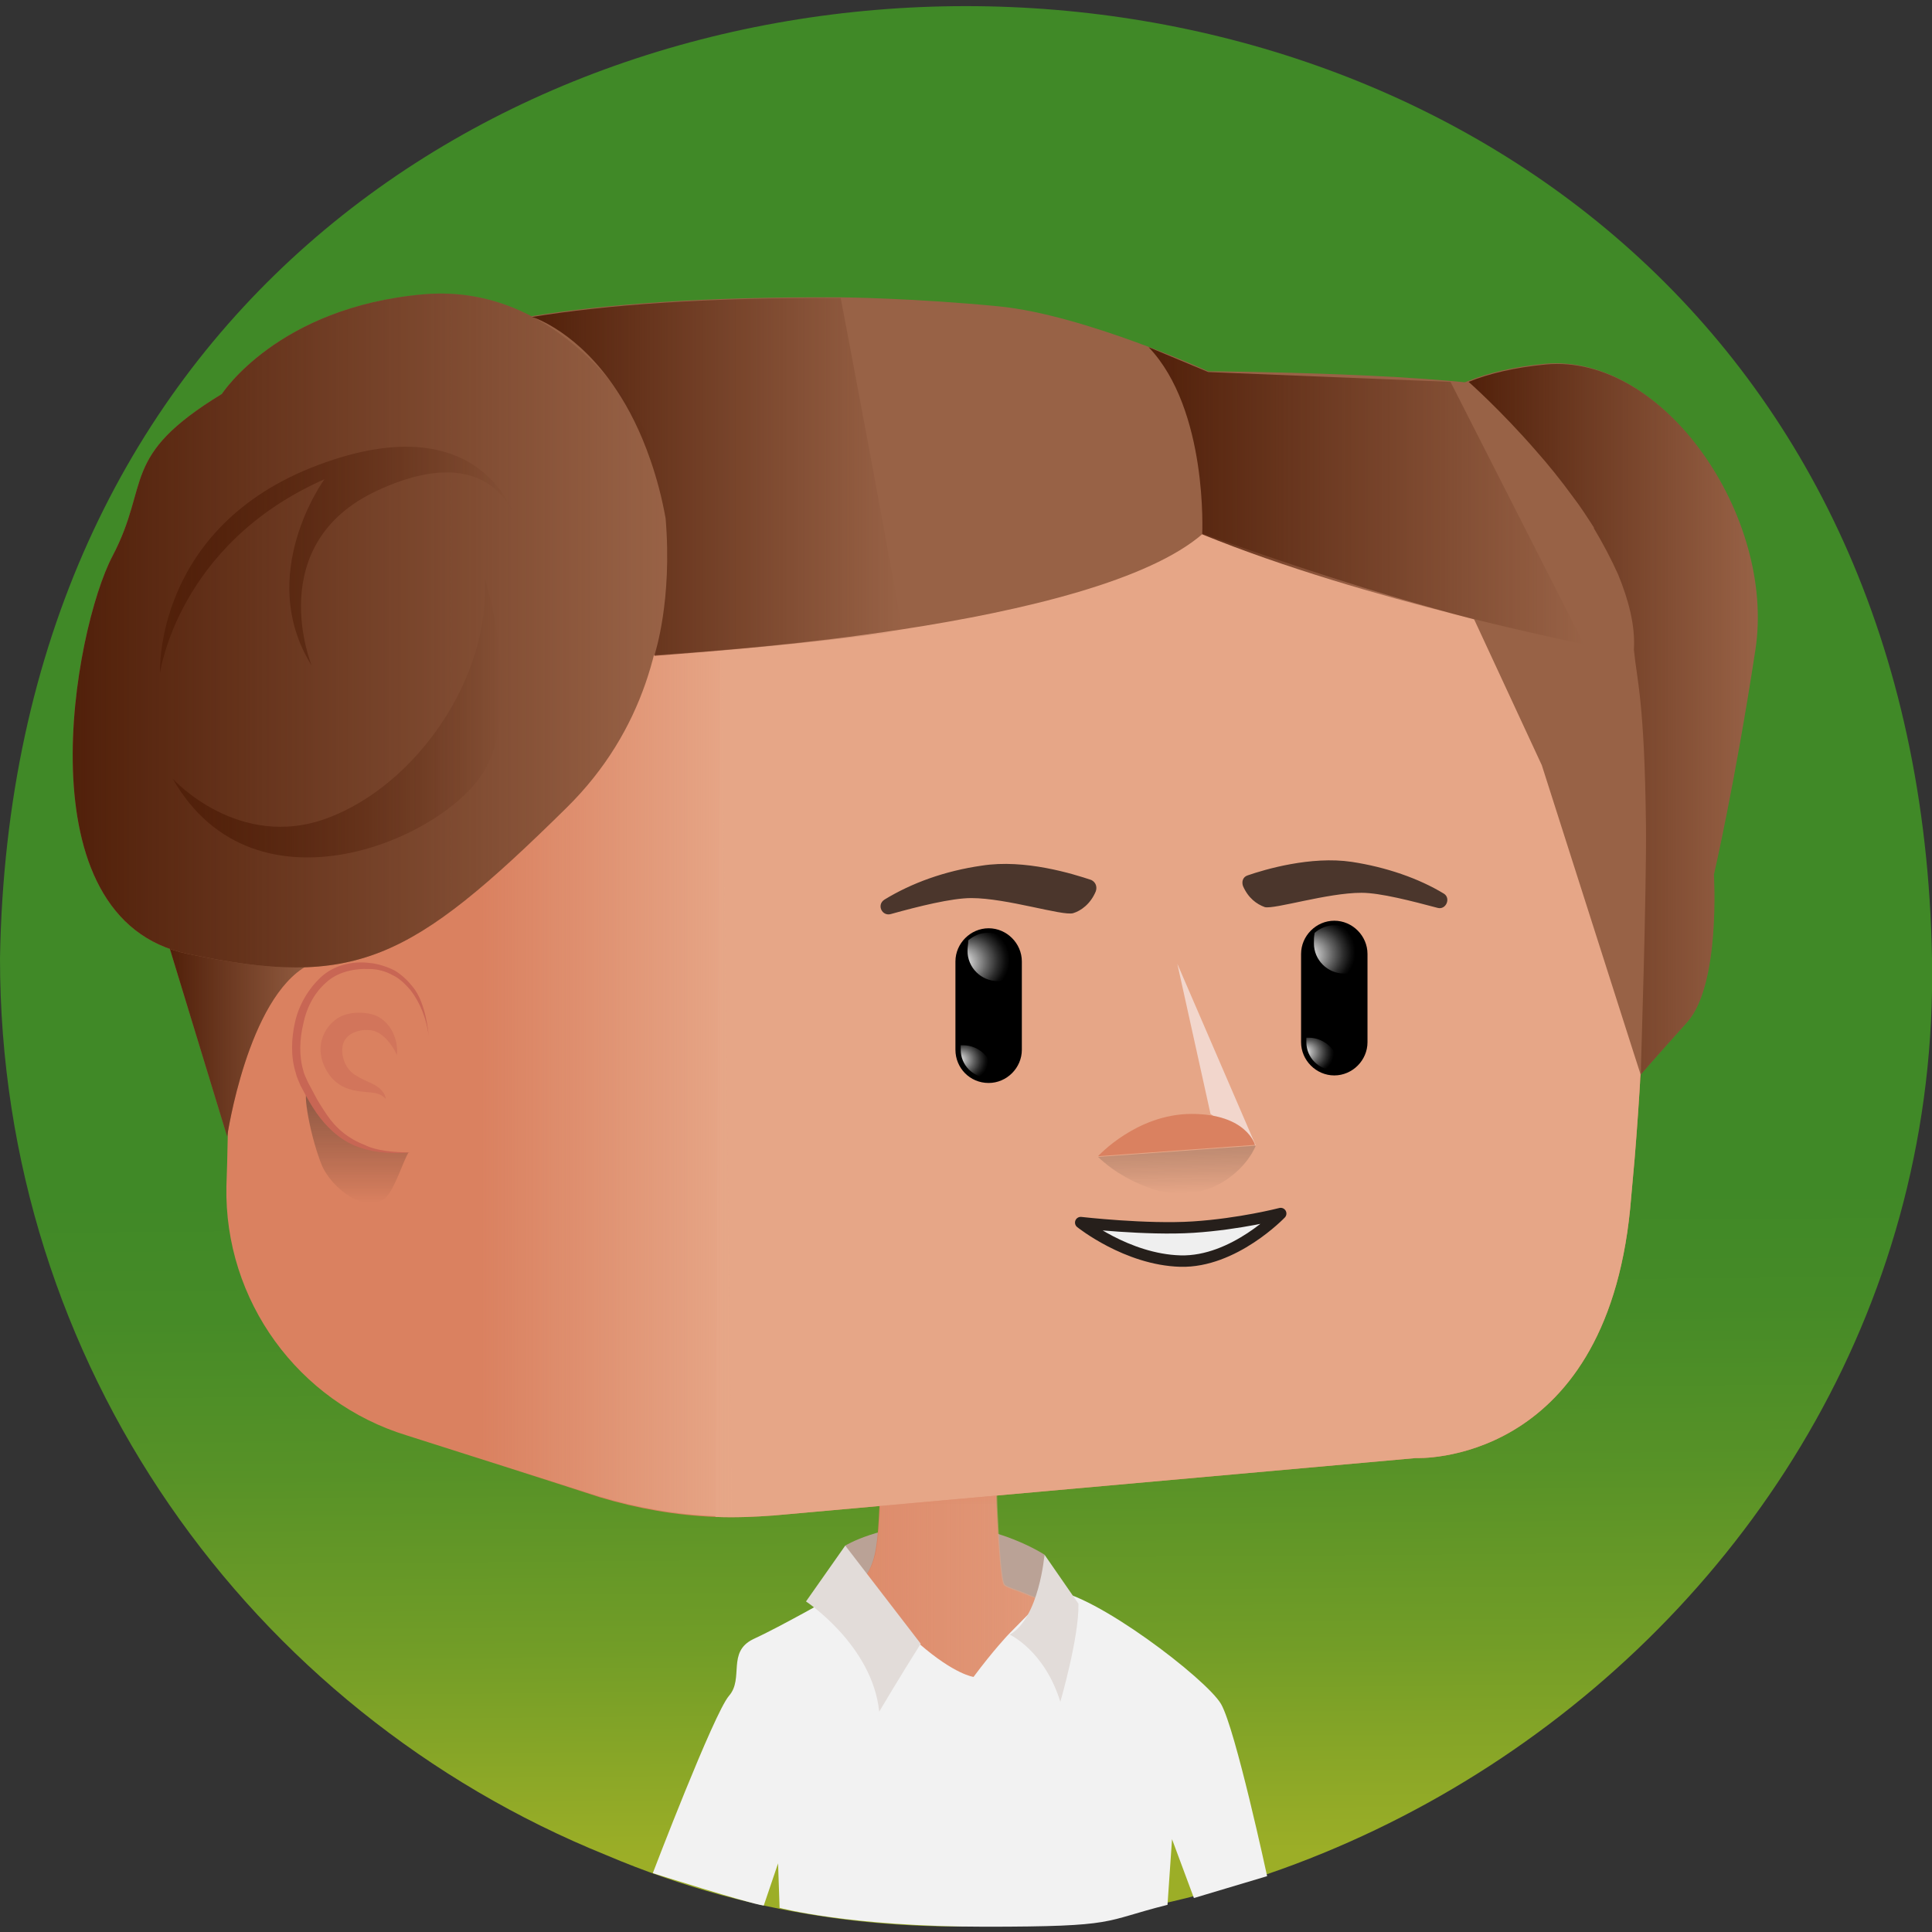
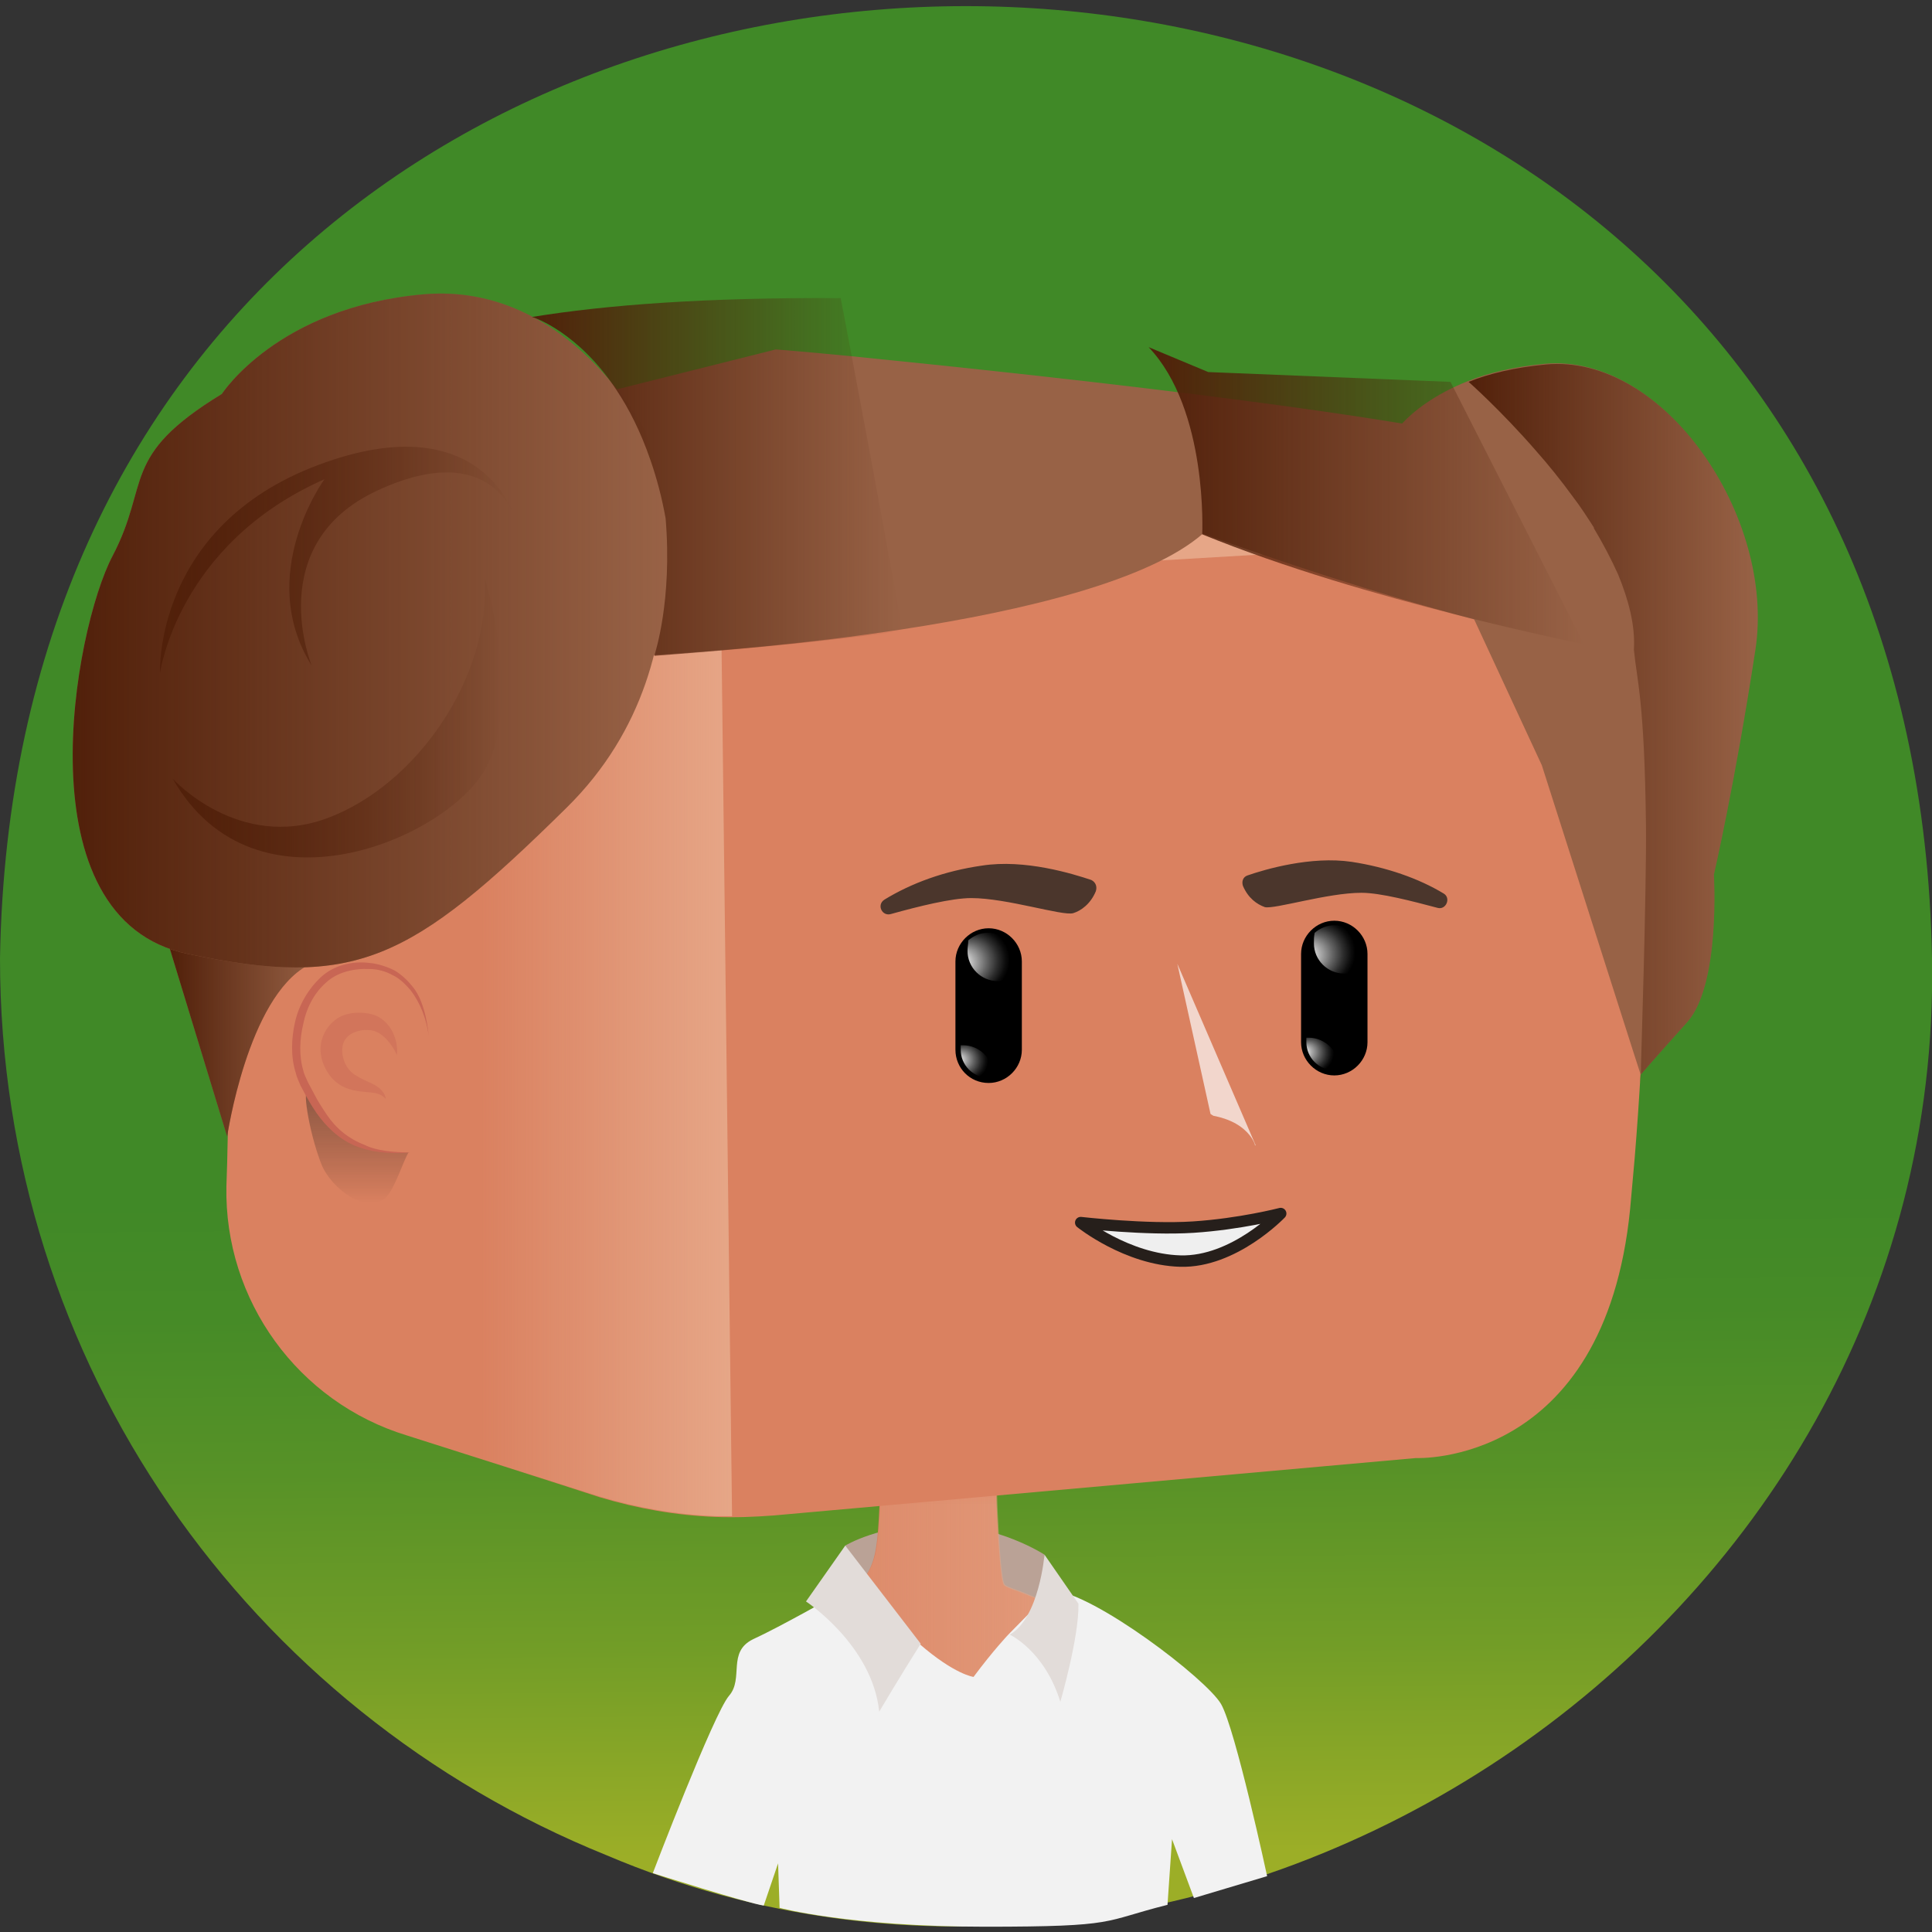
<svg xmlns="http://www.w3.org/2000/svg" viewBox="0 0 512 512">
  <rect x="0" y="0" width="512" height="512" fill="#333333" stroke="none" />
  <svg viewBox="0 0 256 256">
    <linearGradient id="a" x1="128.955" x2="127.035" y1="245.759" y2="9.177" gradientUnits="userSpaceOnUse">
      <stop offset="0" stop-color="#9cae27" />
      <stop offset=".008" stop-color="#99ad27" />
      <stop offset=".116" stop-color="#729d27" />
      <stop offset=".216" stop-color="#579227" />
      <stop offset=".303" stop-color="#468b27" />
      <stop offset=".369" stop-color="#408927" />
    </linearGradient>
    <path fill="url(#a)" d="M256 127c1.6 89.8-95.1 153.1-175.7 118.8C33.1 226.7 0 180.8 0 127c2.8-168.2 253.1-168.3 256 0z" />
  </svg>
  <svg x="0" y="0" version="1.1" viewBox="0 0 256 256" xml:space="preserve">
    <path fill="#baa296" d="M112 204.8s4.5-2.8 12.4-2.8 14 4 14 4v9.6l-24.6-1.5-1.8-9.3z" />
    <path fill="#da8160" d="M165.3 246c-2.3.7-2.9 2.1-5.3 2.7-4.7-12-7.4-11.8-6.8 1.9-16.6 3.5-31.7 3.6-48.4.6.3-3.5.2-8.6.5-12.1l-2.2 5c-1.3 1.5-2.9 2.3-4.5 5.2-3.1-.7-4.2-2.2-7.2-3.2-.2 0 1.7-3.2-.7 0 2.8-6.6 7-19.9 11.5-27.7 1.6-1.8 8.2-5.3 8.6-5.5 5.6-5.1 5.4-5.2 5.9-17.4l15.1-3.5s.4 16.6 1.2 18c.1.2.8.5 2 .9 24.2 9.7 23.6 10 30.3 35.1z" />
    <linearGradient id="b" x1="92.552" x2="166.458" y1="-789.4" y2="-789.4" gradientTransform="matrix(1 0 0 -1 0 -566)" gradientUnits="userSpaceOnUse">
      <stop offset="0" stop-color="#e6a687" stop-opacity="0" />
      <stop offset=".996" stop-color="#e6a687" />
      <stop offset="1" stop-color="#e6a687" />
    </linearGradient>
    <path fill="url(#b)" d="M166.5 248.8c-2.3.7-4.5.8-6.9 1.4-4.7-12-5.7-11.8-5.1 1.9-16.6 3.5-33.4 3.7-50.1.7.3-3.5.6-10.3.9-13.8l-2.2 5c-1.3 1.5-2 3.4-3.6 6.3-3.1-.7-4-3.3-7-4.3-.2 0 .8-2.8.6-2.9 2.8-6.6 4.7-17 9.2-24.8 1.6-1.8 8.2-5.3 8.6-5.5 5.6-5.1 5.4-5.2 5.9-17.4l15.1-3.5s.4 16.6 1.2 18c.1.2.8.5 2 .9 24.1 9.8 24.7 12.9 31.4 38z" />
    <linearGradient id="c" x1="124.4" x2="124.4" y1="-757.85" y2="-765.475" gradientTransform="matrix(1 0 0 -1 0 -566)" gradientUnits="userSpaceOnUse">
      <stop offset="0" stop-color="#da8160" />
      <stop offset="1" stop-color="#da8160" stop-opacity="0" />
    </linearGradient>
    <path fill="url(#c)" d="M132.3 202.1c-1.5.9-3.5 1.6-6.1 1.7-3.9.2-6.8-.5-9.7-1.8 0-.6.3-5.9.3-6.7l15.1-3.5c.1 1.7.4 9.1.4 10.3z" />
    <path fill="#f2f2f2" d="M110.7 211.4s-7.4 4.2-10.9 5.8c-3.5 1.7-1.2 5.2-3.2 7.5s-10.1 23.5-10.1 23.5 12.6 4 14.7 4.3l1.9-5.6.2 5.9s9.3 2.5 27.2 2.5 15.4-.7 24.2-2.9c.5-.1 0 0 0 0l.6-8.7 2.9 7.8 9.7-2.9s-4.2-19.5-6.1-22.8c-1.9-3.3-16.8-14.7-22.4-15.1l-5.8 5.9s-2 2.1-4.6 5.6c0 0-2.5-.3-7.2-4.4-4.4-4.1-11.1-6.4-11.1-6.4z" />
    <path d="M112 204.8l-5.2 7.4s8.8 5.8 9.7 14.6c0 0 2.6-4.4 5.5-9l-10-13zM138.4 206s-.7 8.4-4.6 10.6c0 0 4.6 2.1 6.7 8.9 0 0 2.5-8.6 2.4-13l-4.5-6.5z" style="fill:#e2dcd9" />
  </svg>
  <svg viewBox="0 0 256 256">
    <path fill="#da8160" d="M216.6 153.5c-.2 2.2-.4 4.4-.6 6.7-3.4 34.2-28.4 33-28.4 33l-85 7.6c-2.6.2-5.2.3-7.8.2-5.2-.2-10.3-1.1-15.3-2.6-6.1-2-19.6-6.3-25.6-8.2-14.4-4.4-24.2-17.9-23.9-33l.1-3.1.8-36.1.3-16.7v-.4l.3-15.2c0-2.5.5-4.6 1.2-6.7.8-2.1 1.9-4 3.3-5.9 1.1-1.8 2.6-3.4 4.2-4.7 4-3.2 9.1-5.2 14.6-5.2h14.7l25.9 2.4c11.3.1 45.9-.1 56.6 0 11.8.3 34.7-3.6 46.6-2.4 3.9.4 6.7 1.2 8.8 2.4 2 1.1 3.4 2.6 4.3 4.4.2.3.4.7.6 1 1.2 2.2 1.5 3.2 2.6 8 .3 1.2.6 2.7 1 4.5 2.3 9.9 3.3 38.3.7 70z" />
-     <path fill="#e6a687" d="M216.6 153.5c-.2 2.2-.4 4.4-.6 6.7-3.4 34.2-28.4 33-28.4 33l-85 7.6c-2.6.2-5.2.3-7.8.2l.2-36 .3-62.9.1-25.2 116.5-6.8c1.9 3.6 1.9 3.6 4.1 13.4 2.2 9.9 3.2 38.3.6 70z" />
    <linearGradient id="d" x1="63.105" x2="63.105" y1="86.523" y2="73.521" gradientUnits="userSpaceOnUse">
      <stop offset="0" stop-color="#e6a687" stop-opacity="0" />
      <stop offset="1" stop-color="#e6a687" />
    </linearGradient>
    <path fill="url(#d)" d="M95.4 76.7l-.3 51-64.4-9.9.3-16.7v-.4l.3-15.2c.1-5 1.7-8.8 4.5-12.6.4-.6 1-1.6 1.5-2.1l.6-.6 57.5 6.5z" />
    <linearGradient id="e" x1="63.74" x2="96.99" y1="136.79" y2="136.79" gradientUnits="userSpaceOnUse">
      <stop offset="0" stop-color="#e6a687" stop-opacity="0" />
      <stop offset="1" stop-color="#e6a687" />
    </linearGradient>
    <path fill="url(#e)" d="M97 200.9h-2.2c-5.2-.2-10.3-1.1-15.3-2.6l-15.7-5V72.6l31.7 4.1L97 200.9z" />
    <path fill="#f2d6cc" d="M211.8 69.7l-162.6.4-9-2c4-3.2 9.1-5.2 14.6-5.2h14.7l25.3-.8 42.2-1.4c3.6-.1 7.3-.1 10.9-.1 11.8.3 38.9 1.2 50.8 2.3 3.9.4 6.7 1.2 8.8 2.4 2 1.2 3.3 2.7 4.3 4.4z" />
    <linearGradient id="f" x1="124.98" x2="124.98" y1="65.114" y2="68.354" gradientUnits="userSpaceOnUse">
      <stop offset="0" stop-color="#e6a687" stop-opacity="0" />
      <stop offset="1" stop-color="#e6a687" />
    </linearGradient>
    <path fill="url(#f)" d="M212.4 70.8L95.5 77.7l-57.9-7.1c.1-.1.2-.3.4-.4 4.2-4.4 10.2-7.2 16.8-7.2h14.7l31.5 1.9s85.8-3.1 97.7-1.9c3.9.4 6.7 1.2 8.8 2.4 2.1 1.2 3.4 2.7 4.4 4.5.2.3.3.6.5.9z" />
  </svg>
  <svg viewBox="0 0 256 256">
    <path fill="#efefef" stroke="#261f1b" stroke-linecap="round" stroke-linejoin="round" stroke-miterlimit="10" stroke-width="1.513" d="M143.2 162s8.7 1 14.9.6c6.2-.4 11.6-1.8 11.6-1.8s-6.2 6.5-13.3 6.3-13.2-5.1-13.2-5.1z" />
  </svg>
  <svg viewBox="0 0 256 256">
    <path d="M176.8 142.5c2.4 0 4.4-2 4.4-4.4v-11.7c0-2.4-2-4.4-4.4-4.4-2.4 0-4.4 2-4.4 4.4v11.7c0 2.4 2 4.4 4.4 4.4z" />
    <radialGradient id="g" cx="-.158" cy="125.844" r="7.508" fx="4.623" fy="126.698" gradientTransform="matrix(-1 0 0 1 177.103 0)" gradientUnits="userSpaceOnUse">
      <stop offset=".06" stop-color="#fff" />
      <stop offset=".206" stop-color="#a9a9a9" />
      <stop offset=".341" stop-color="#616161" />
      <stop offset=".452" stop-color="#2c2c2c" />
      <stop offset=".535" stop-color="#0c0c0c" />
      <stop offset=".581" />
      <stop offset="1" />
    </radialGradient>
    <path fill="url(#g)" d="M174.1 125c0 2.2 1.8 4 4 4 .9 0 1.7-.3 2.4-.8v-1.9c0-2-1.6-3.7-3.7-3.7-1 0-1.9.4-2.6 1-.1.5-.1.9-.1 1.4z" />
    <radialGradient id="h" cx="1.817" cy="139.595" r="5.33" fx="4.407" fy="139.363" gradientTransform="matrix(-1 0 0 1 177.103 0)" gradientUnits="userSpaceOnUse">
      <stop offset="0" stop-color="#fff" />
      <stop offset=".144" stop-color="#a9a9a9" />
      <stop offset=".277" stop-color="#616161" />
      <stop offset=".387" stop-color="#2c2c2c" />
      <stop offset=".469" stop-color="#0c0c0c" />
      <stop offset=".514" />
    </radialGradient>
    <path fill="url(#h)" d="M173.1 137.5v.6c0 2 1.6 3.7 3.7 3.7.2 0 .4 0 .6-.1v-.2c0-2.2-1.8-4-4-4h-.3z" />
    <g>
      <path d="M131 143.5c2.4 0 4.4-2 4.4-4.4v-11.7c0-2.4-2-4.4-4.4-4.4-2.4 0-4.4 2-4.4 4.4v11.7c0 2.4 1.9 4.4 4.4 4.4z" />
      <radialGradient id="i" cx="-319.116" cy="126.844" r="7.508" fx="-314.335" fy="127.698" gradientTransform="matrix(-1 0 0 1 -187.674 0)" gradientUnits="userSpaceOnUse">
        <stop offset=".06" stop-color="#fff" />
        <stop offset=".206" stop-color="#a9a9a9" />
        <stop offset=".341" stop-color="#616161" />
        <stop offset=".452" stop-color="#2c2c2c" />
        <stop offset=".535" stop-color="#0c0c0c" />
        <stop offset=".581" />
        <stop offset="1" />
      </radialGradient>
      <path fill="url(#i)" d="M128.2 126c0 2.2 1.8 4 4 4 .9 0 1.7-.3 2.4-.8v-1.9c0-2-1.6-3.7-3.7-3.7-1 0-1.9.4-2.6 1 0 .5-.1.9-.1 1.4z" />
      <radialGradient id="j" cx="-317.141" cy="140.595" r="5.33" fx="-314.551" fy="140.363" gradientTransform="matrix(-1 0 0 1 -187.674 0)" gradientUnits="userSpaceOnUse">
        <stop offset="0" stop-color="#fff" />
        <stop offset=".144" stop-color="#a9a9a9" />
        <stop offset=".277" stop-color="#616161" />
        <stop offset=".387" stop-color="#2c2c2c" />
        <stop offset=".469" stop-color="#0c0c0c" />
        <stop offset=".514" />
      </radialGradient>
      <path fill="url(#j)" d="M127.3 138.5v.6c0 2 1.6 3.7 3.7 3.7.2 0 .4 0 .6-.1v-.2c0-2.2-1.8-4-4-4h-.3z" />
    </g>
  </svg>
  <svg viewBox="0 0 256 256">
    <path fill="#4b362c" d="M145.2 118.1c.2-.6 0-1.2-.6-1.5-2.4-.8-8.8-2.8-14.5-1.9-4.9.7-9.3 2.3-12.9 4.5-1.1.7-.3 2.3.9 1.9 3.6-1 8-2.1 10.6-2.1 4.7 0 12.1 2.4 13.5 2 1-.3 2.3-1.2 3-2.9zM164.7 117.4c-.2-.6 0-1.2.6-1.4 2.3-.8 8.4-2.6 13.8-1.8 4.6.7 8.9 2.2 12.2 4.2 1 .6.3 2.2-.8 1.9-3.4-.9-7.6-2-10.1-2-4.5 0-11.5 2.2-12.8 1.9-1.1-.4-2.2-1.2-2.9-2.8z" />
  </svg>
  <svg viewBox="0 0 256 256">
    <path fill="#986246" d="M232.6 86.1c-2.7 17.7-5.5 29.8-5.5 29.8s.9 14.5-3.5 19.5c-4.4 4.9-6.2 7-6.2 7l-1-3.1-12.1-37.9-9-19.4-5.1-10.9-.1-.3L186 62l-1.8-3.9s.5-.8 1.6-2c1.5-1.6 4.2-3.8 8.7-5.6 2.7-1.1 6.1-1.9 10.2-2.3 15.8-1.4 30.6 20.3 27.9 37.9z" />
    <path fill="#986246" d="M216.5 86.1c-19.3-1.4-57.1-15.4-57.1-15.4-7.1 6.2-23.6 10.2-39.9 12.7-12.4 1.9-24.8 2.9-32.8 3.4-5.5.4-9 .5-9 .5l-5.9-26.7-1.4-6.2 11.3-2.8 21.1-5.3s3.8.3 10 .9c24.9 2.5 88 9.1 97 14.8 2.1 1.3 3.6 2.9 4.7 4.7 5 8.1 2 19.4 2 19.4zM22.5 125.7l7.6 24.9s2.7-18.4 10.7-22.7c8-4.3-13.1-12.5-13.1-12.5l-5.2 10.3z" />
    <linearGradient id="k" x1="22.482" x2="42.601" y1="133.091" y2="133.091" gradientUnits="userSpaceOnUse">
      <stop offset="0" stop-color="#51200A" />
      <stop offset="1" stop-color="#51200A" stop-opacity="0" />
    </linearGradient>
    <path fill="url(#k)" d="M22.5 125.7l7.6 24.9s2.7-18.4 10.7-22.7c8-4.3-13.1-12.5-13.1-12.5l-5.2 10.3z" />
-     <path fill="#986246" d="M176.8 69.9l-57.6-8.2-3.8-.1-29.2-.6-14.5-.3-27.5-.7s-8.3-12.5 26.2-18.1c9.8-1.6 23-2.6 40.9-2.5h.3s9.6.1 20.8 1.2c11.2 1.1 27.7 8.6 27.7 8.6s33.5.2 42.3 2.8c0 0 9.4 7.6 12 14.8 2.6 7.2-37.6 3.1-37.6 3.1z" />
    <linearGradient id="l" x1="194.44" x2="232.928" y1="95.87" y2="95.87" gradientUnits="userSpaceOnUse">
      <stop offset="0" stop-color="#51200A" />
      <stop offset="1" stop-color="#51200A" stop-opacity="0" />
    </linearGradient>
    <path fill="url(#l)" d="M232.6 86.1c-2.7 17.7-5.5 29.8-5.5 29.8s.9 14.5-3.5 19.5c-4.4 4.9-6.2 7-6.2 7-.2 3.6.3-3.7 0 0 0 0 .8-24.9.7-33.1-.2-16.5-1.2-19.1-1.6-23.2.2-3.2-.7-6.6-2.1-10-.9-2-2-4.1-3.2-6.1v-.1c-.9-1.4-1.8-2.8-2.8-4.1-1.6-2.2-3.3-4.3-4.9-6.1-4.7-5.4-8.9-9.1-8.9-9.1 2.7-1.1 6.1-1.9 10.2-2.3 15.7-1.5 30.5 20.2 27.8 37.8z" />
    <path fill="#986246" d="M29.4 52.2S36.8 40.7 56.1 39s29.5 18.3 29.5 18.3S95.9 86.5 75.1 107s-28 24-50.2 19.4-15.1-43-10-52.7.9-13.2 14.5-21.5z" />
    <linearGradient id="m" x1="70.42" x2="119.45" y1="63.115" y2="63.115" gradientUnits="userSpaceOnUse">
      <stop offset="0" stop-color="#51200A" />
      <stop offset="1" stop-color="#51200A" stop-opacity="0" />
    </linearGradient>
    <path fill="url(#m)" d="M86.7 86.9c.1-.4 2.4-7.3 1.5-18.2-.5-2.8-1.2-5.4-2-7.7-1.3-3.8-2.9-6.9-4.5-9.3-5-7.6-10.8-9.6-11.2-9.7 9.8-1.6 23-2.6 40.9-2.5l1.5 7.9 2.7 14.4 4 21.8c-12.6 1.7-24.9 2.7-32.9 3.3z" />
    <linearGradient id="n" x1="22.9" x2="66.497" y1="95.003" y2="95.003" gradientUnits="userSpaceOnUse">
      <stop offset="0" stop-color="#51200A" />
      <stop offset="1" stop-color="#51200A" stop-opacity="0" />
    </linearGradient>
    <path fill="url(#n)" d="M22.9 103.2s8.7 9.6 20.5 5.2 21.7-18.7 20.8-31.9c0 0 5.1 16.3.1 25.4s-30.5 20.4-41.4 1.3z" />
    <linearGradient id="o" x1="21.104" x2="68.293" y1="74.263" y2="74.263" gradientUnits="userSpaceOnUse">
      <stop offset="0" stop-color="#51200A" />
      <stop offset="1" stop-color="#51200A" stop-opacity="0" />
    </linearGradient>
    <path fill="url(#o)" d="M41.3 88.2S34.7 72.1 50 65c15.3-7.1 18.3 3.8 18.3 3.8s-4.2-15.4-26.1-7.2-21 27.6-21 27.6S23.5 72.1 43 63.5c-.1.1-9.2 12.7-1.7 24.7z" />
    <linearGradient id="p" x1="9.563" x2="88.156" y1="83.561" y2="83.561" gradientUnits="userSpaceOnUse">
      <stop offset="0" stop-color="#51200A" />
      <stop offset="1" stop-color="#51200A" stop-opacity="0" />
    </linearGradient>
    <path fill="url(#p)" d="M29.4 52.2S36.8 40.7 56.1 39s29.5 18.3 29.5 18.3S95.9 86.5 75.1 107s-28 24-50.2 19.4-15.1-43-10-52.7.9-13.2 14.5-21.5z" />
    <linearGradient id="q" x1="152.217" x2="209.892" y1="65.622" y2="65.622" gradientUnits="userSpaceOnUse">
      <stop offset="0" stop-color="#51200A" />
      <stop offset="1" stop-color="#51200A" stop-opacity="0" />
    </linearGradient>
    <path fill="url(#q)" d="M159.3 70.8s.8-16.5-7.1-24.8l7.9 3.3 32.1 1.3 17.7 34.8c0-.1-28.8-5.7-50.6-14.6z" />
  </svg>
  <svg viewBox="0 0 256 256">
    <linearGradient id="r" x1="47.321" x2="47.321" y1="113.17" y2="98.569" gradientTransform="matrix(1 0 0 -1 0 258)" gradientUnits="userSpaceOnUse">
      <stop offset="0" stop-color="#1d1d1b" stop-opacity=".4" />
      <stop offset="1" stop-opacity="0" />
    </linearGradient>
    <path fill="url(#r)" d="M51.1 158.7c1.2-1.1 2.4-5.1 3.1-6.1 0 0-8.3.3-13.3-7.6-.9-1.5-.1 4.7 1.7 9.3 1.3 3.2 6 6.7 8.5 4.4z" />
    <path fill="#da8160" d="M54.4 152.7c-9.4.4-11.6-4.1-14.3-9.1-2.6-5-.3-15.6 7.9-15.6s8.7 9.3 8.7 9.3" />
    <path fill="#C86654" d="M54.4 152.7c-2.2.2-4.5.1-6.6-.6-2.2-.7-4-2.2-5.4-4-.7-.9-1.3-1.9-1.8-2.8l-.8-1.5c-.2-.5-.5-1.1-.6-1.6-.7-2.2-.6-4.6-.1-6.8s1.7-4.3 3.4-5.9c1.7-1.6 4.2-2.2 6.5-1.9 1.1.1 2.3.5 3.3 1 1 .6 1.8 1.4 2.5 2.3.7.9 1.1 2 1.4 3 .3 1.1.5 2.2.6 3.3-.3-2.2-1.1-4.3-2.4-6-.7-.8-1.5-1.6-2.4-2-.9-.5-2-.8-3-.8-2.1-.1-4.3.4-5.8 1.8-1.6 1.4-2.6 3.4-3 5.4-.5 2.1-.6 4.3 0 6.3.1.5.4 1 .6 1.5l.8 1.5c.5 1 1.1 1.9 1.7 2.8 1.2 1.8 2.9 3.2 5 4 1.6.8 3.9 1 6.1 1z" />
    <g opacity=".44">
      <path fill="#C86654" d="M52.6 139.8c-.9-1.9-2.3-3.3-3.7-3.3-.7-.1-1.6.1-2.2.4-.6.3-1 .8-1.2 1.3-.4 1.2 0 2.9 1.1 3.9.6.5 1.4.9 2.3 1.3.5.2 1 .5 1.4.8.4.4.8.9.8 1.4-.7-.8-1.6-.8-2.6-.9-1-.1-2.1-.2-3.2-.8-1.1-.6-1.9-1.6-2.4-2.8s-.6-2.5-.1-3.8 1.6-2.4 2.8-2.8c1.2-.4 2.5-.4 3.7-.1 1.2.3 2.2 1.3 2.7 2.3.5 1 .7 2.1.6 3.1z" />
    </g>
  </svg>
  <svg viewBox="0 0 256 256">
    <linearGradient id="s" x1="155.13" x2="155.13" y1="152.06" y2="158.146" gradientTransform="matrix(1.708 -.039 -.039 1.002 -102.945 5.734)" gradientUnits="userSpaceOnUse">
      <stop offset="0" stop-color="#1d1d1b" stop-opacity=".2" />
      <stop offset="1" stop-opacity="0" />
    </linearGradient>
-     <path fill="url(#s)" d="M166.4 151.8c-1.1 2.6-3.7 4.8-6.2 5.7-2.5.9-5.1.9-7.6 0-2.1-.7-4.8-2-7.1-4.2l20.9-1.5z" />
    <path fill="#f2d6cc" d="M156 127.7l10.4 24.1-6-4.2z" />
    <path fill="#da8160" d="M145.5 153.2s5.1-5.6 12.4-5.6 8.4 4.1 8.4 4.1l-20.8 1.5z" />
  </svg>
</svg>